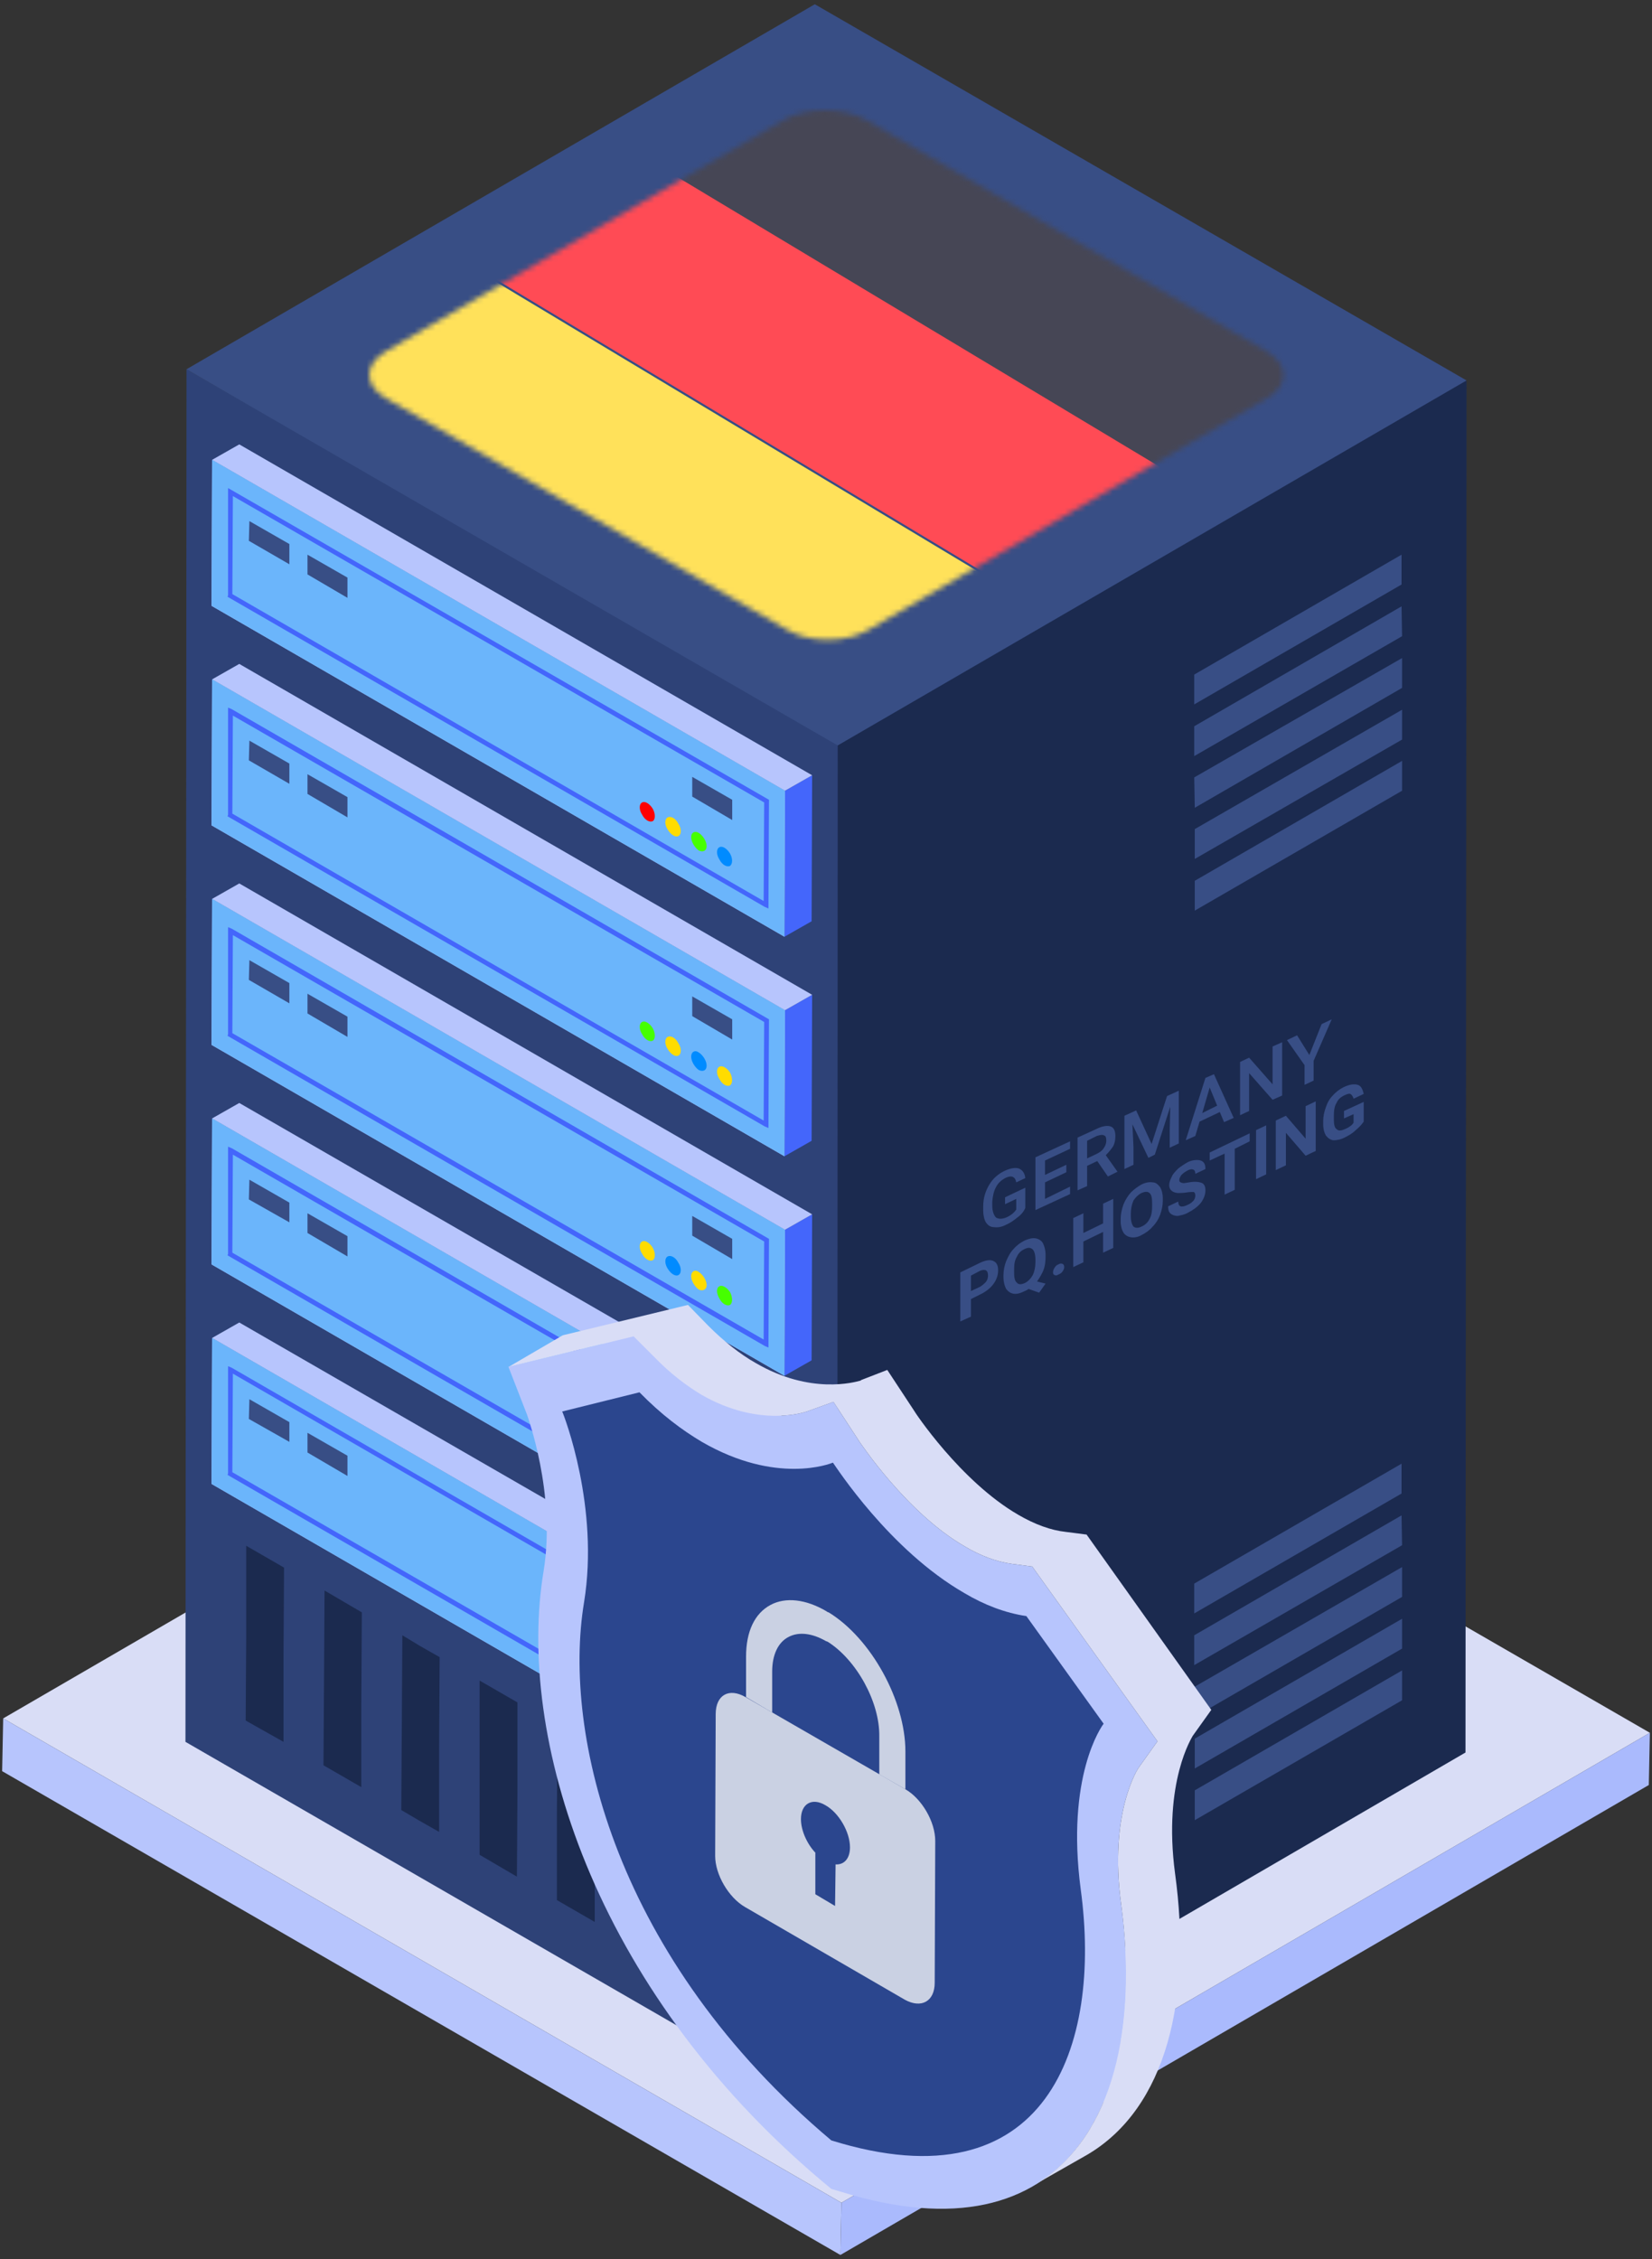
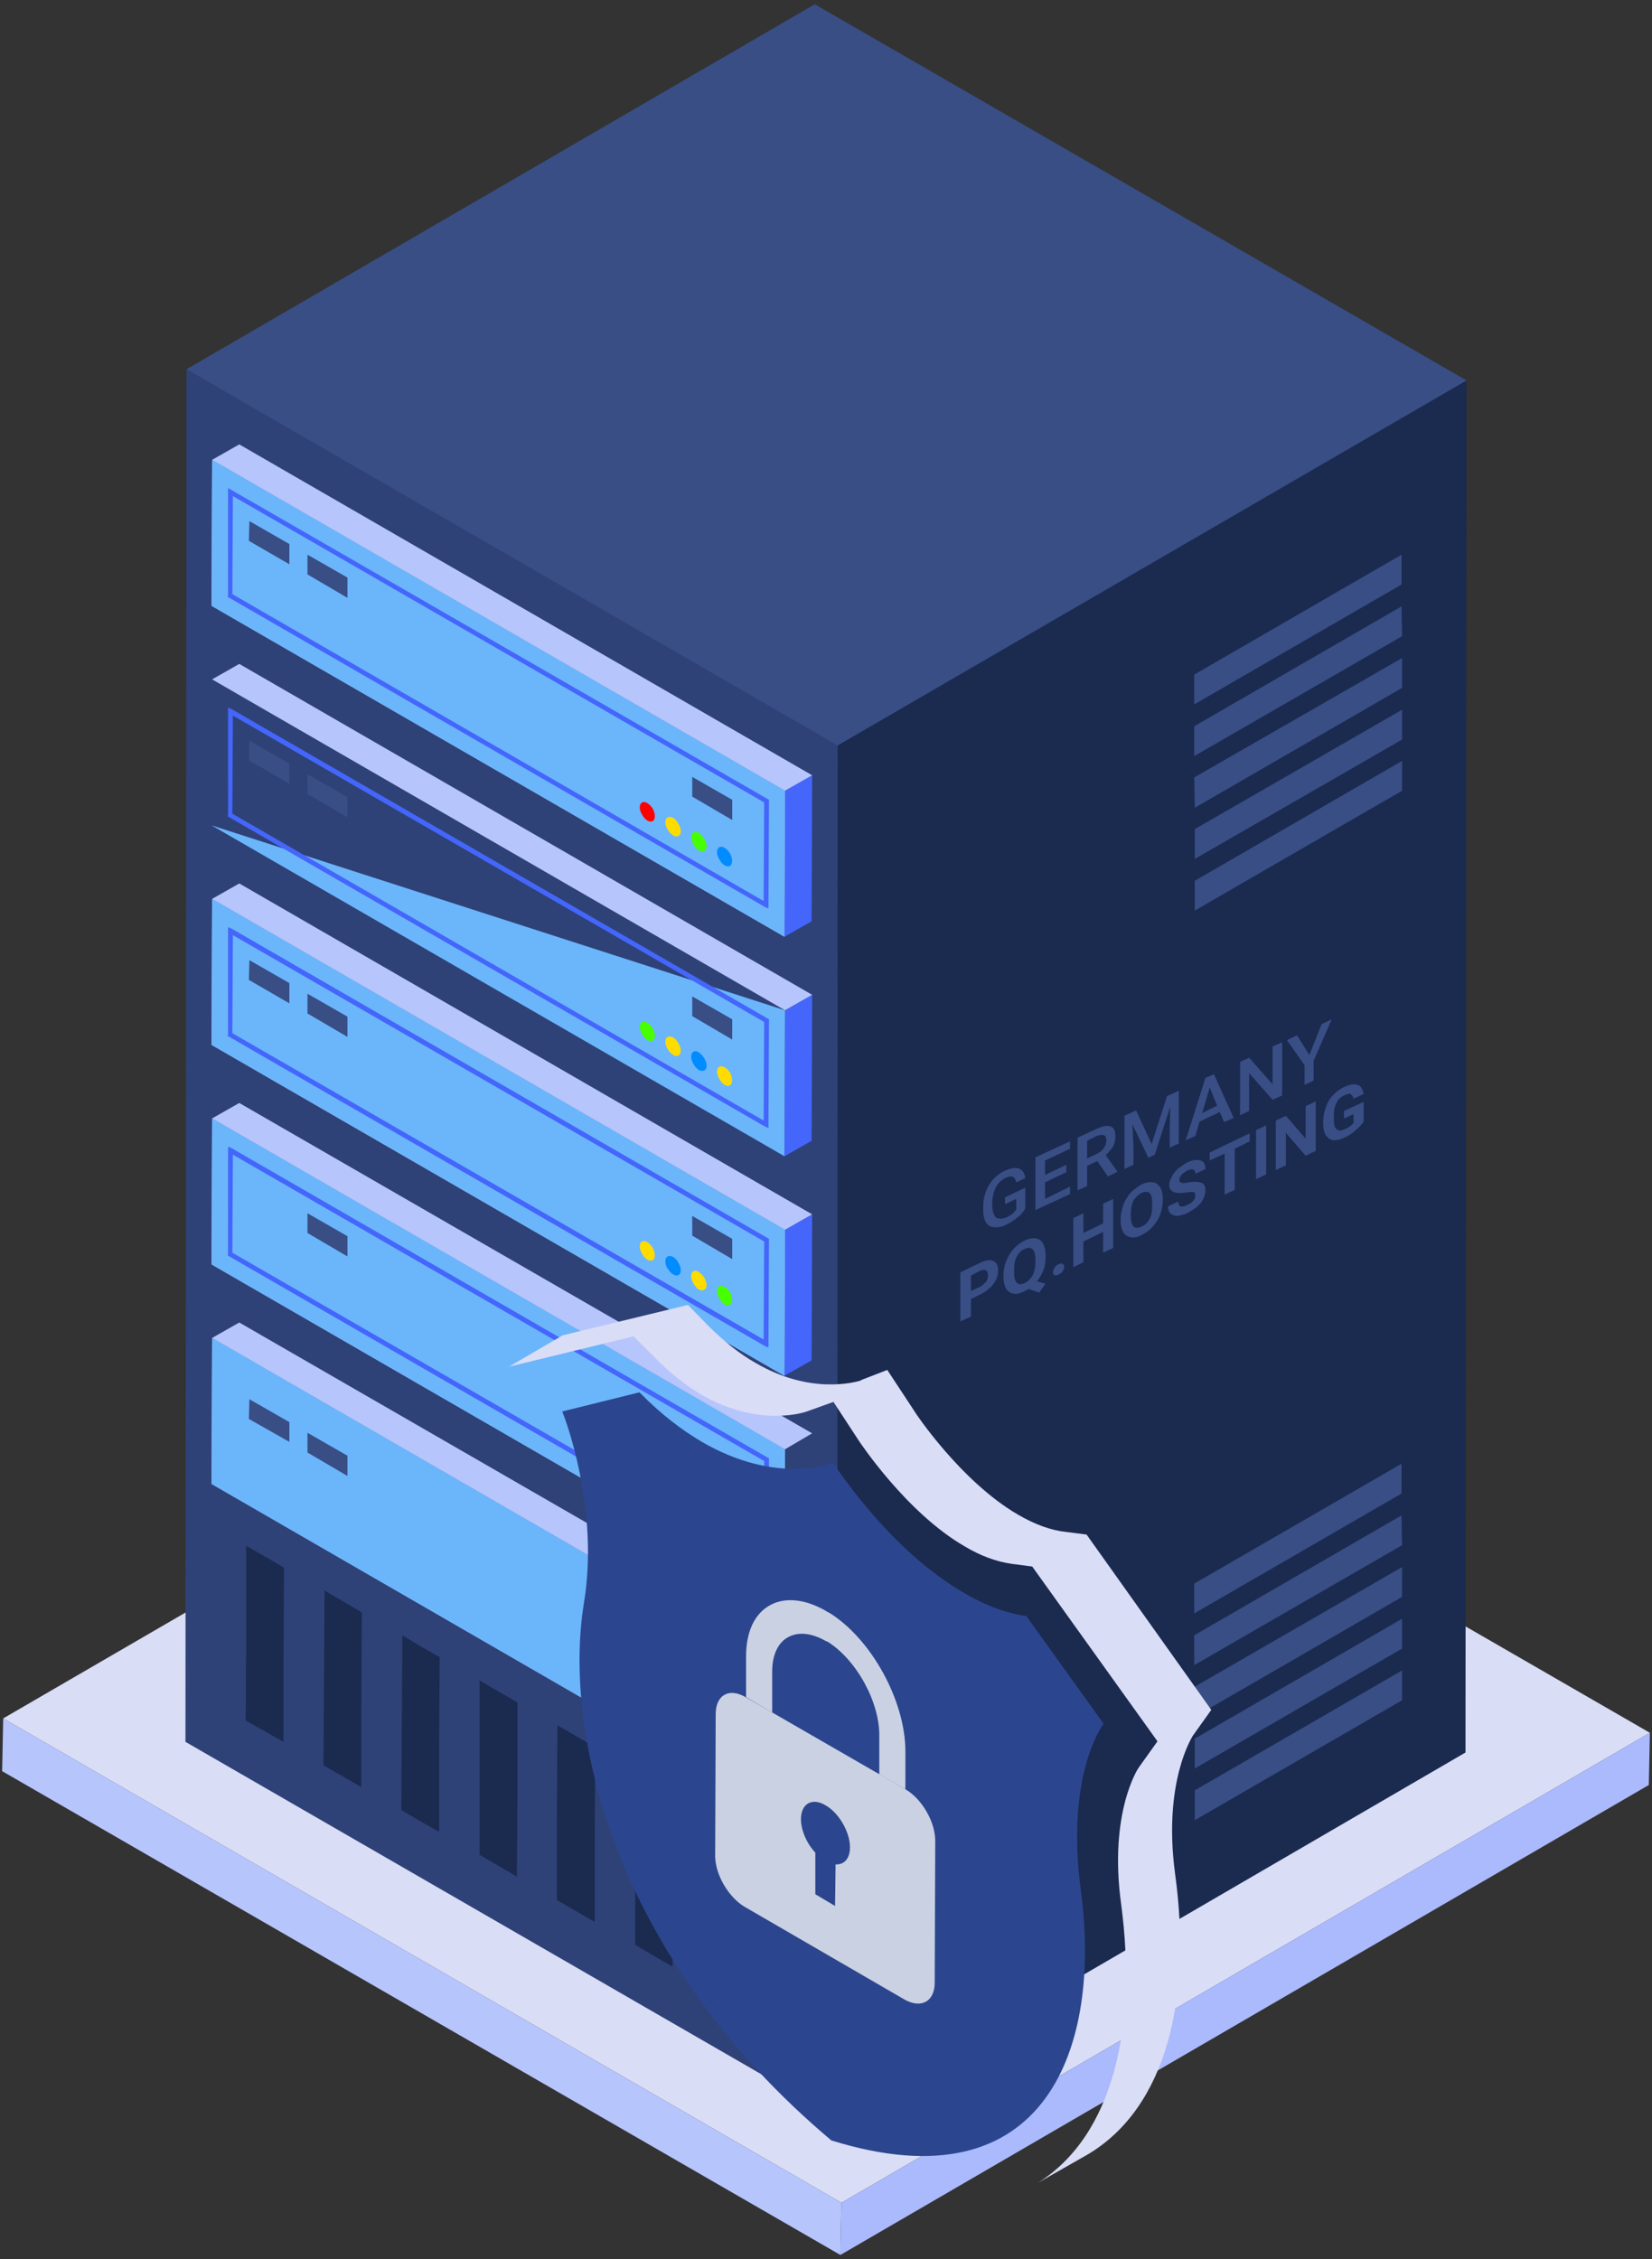
<svg xmlns="http://www.w3.org/2000/svg" viewBox="0 0 310 424">
  <rect x="0" y="0" width="310" height="424" fill="#333333" stroke="none" />
  <defs>
    <mask id="Mask-1" fill="#fff">
      <g>
-         <path d="M168.3 45.2c4.3 2.5 4.3 6.5 .1 8.9l-74.7 43.4c-4.2 2.5-11.1 2.5-15.3 0l-75.2-43.4c-4.2-2.4-4.3-6.4 0-8.9l74.6-43.4c4.3-2.4 11.1-2.4 15.4 0l75.1 43.4Z" />
-       </g>
+         </g>
    </mask>
  </defs>
  <style> @keyframes a0_f { 0% { fill: #008bff; animation-timing-function: steps(1); } 8.885% { fill: #008bff; animation-timing-function: steps(1); } 22.231% { fill: red; animation-timing-function: steps(1); } 35.615% { fill: #ffdc00; animation-timing-function: steps(1); } 44.5% { fill: #46ff00; animation-timing-function: steps(1); } 71.231% { fill: red; animation-timing-function: steps(1); } 84.615% { fill: #ffdc00; animation-timing-function: steps(1); } 100% { fill: #46ff00; } } @keyframes a1_f { 0% { fill: #46ff00; animation-timing-function: steps(1); } 6.897% { fill: #46ff00; animation-timing-function: steps(1); } 25.517% { fill: #ffdc00; animation-timing-function: steps(1); } 36.69% { fill: #46ff00; animation-timing-function: steps(1); } 55.31% { fill: red; animation-timing-function: steps(1); } 70.207% { fill: #ffdc00; animation-timing-function: steps(1); } 85.103% { fill: #008bff; animation-timing-function: steps(1); } 100% { fill: #ffdc00; } } @keyframes a2_f { 0% { fill: #ffdc00; animation-timing-function: steps(1); } 6.25% { fill: #ffdc00; animation-timing-function: steps(1); } 18.75% { fill: #008bff; animation-timing-function: steps(1); } 31.25% { fill: #46ff00; animation-timing-function: steps(1); } 43.75% { fill: #ffdc00; animation-timing-function: steps(1); } 59.375% { fill: red; animation-timing-function: steps(1); } 71.875% { fill: #008bff; animation-timing-function: steps(1); } 87.5% { fill: red; animation-timing-function: steps(1); } 100% { fill: #ffdc00; } } @keyframes a3_f { 0% { fill: red; animation-timing-function: steps(1); } 6.061% { fill: red; animation-timing-function: steps(1); } 18.182% { fill: #ffdc00; animation-timing-function: steps(1); } 27.273% { fill: #46ff00; animation-timing-function: steps(1); } 45.455% { fill: red; animation-timing-function: steps(1); } 57.576% { fill: #46ff00; animation-timing-function: steps(1); } 72.727% { fill: red; animation-timing-function: steps(1); } 84.848% { fill: #ffdc00; animation-timing-function: steps(1); } 100% { fill: red; } } @keyframes a4_f { 0% { fill: #ffdc00; animation-timing-function: steps(1); } 6.25% { fill: #ffdc00; animation-timing-function: steps(1); } 18.75% { fill: #008bff; animation-timing-function: steps(1); } 31.25% { fill: #46ff00; animation-timing-function: steps(1); } 43.75% { fill: #ffdc00; animation-timing-function: steps(1); } 59.375% { fill: red; animation-timing-function: steps(1); } 71.875% { fill: #008bff; animation-timing-function: steps(1); } 87.5% { fill: red; animation-timing-function: steps(1); } 100% { fill: #ffdc00; } } @keyframes a5_f { 0% { fill: #008bff; animation-timing-function: steps(1); } 8.885% { fill: #008bff; animation-timing-function: steps(1); } 22.231% { fill: red; animation-timing-function: steps(1); } 35.615% { fill: #ffdc00; animation-timing-function: steps(1); } 44.5% { fill: #46ff00; animation-timing-function: steps(1); } 71.231% { fill: red; animation-timing-function: steps(1); } 84.615% { fill: #ffdc00; animation-timing-function: steps(1); } 100% { fill: #46ff00; } } @keyframes a6_f { 0% { fill: #ffdc00; animation-timing-function: steps(1); } 6.25% { fill: #ffdc00; animation-timing-function: steps(1); } 18.75% { fill: #008bff; animation-timing-function: steps(1); } 31.25% { fill: #46ff00; animation-timing-function: steps(1); } 43.75% { fill: #ffdc00; animation-timing-function: steps(1); } 59.375% { fill: red; animation-timing-function: steps(1); } 71.875% { fill: #008bff; animation-timing-function: steps(1); } 87.5% { fill: red; animation-timing-function: steps(1); } 100% { fill: #ffdc00; } } @keyframes a7_f { 0% { fill: #46ff00; animation-timing-function: steps(1); } 6.897% { fill: #46ff00; animation-timing-function: steps(1); } 25.517% { fill: #ffdc00; animation-timing-function: steps(1); } 36.69% { fill: #46ff00; animation-timing-function: steps(1); } 55.31% { fill: red; animation-timing-function: steps(1); } 70.207% { fill: #ffdc00; animation-timing-function: steps(1); } 85.103% { fill: #008bff; animation-timing-function: steps(1); } 100% { fill: #ffdc00; } } @keyframes a8_f { 0% { fill: #46ff00; animation-timing-function: steps(1); } 6.897% { fill: #46ff00; animation-timing-function: steps(1); } 25.517% { fill: #ffdc00; animation-timing-function: steps(1); } 36.69% { fill: #46ff00; animation-timing-function: steps(1); } 55.31% { fill: red; animation-timing-function: steps(1); } 70.207% { fill: #ffdc00; animation-timing-function: steps(1); } 85.103% { fill: #008bff; animation-timing-function: steps(1); } 100% { fill: #ffdc00; } } @keyframes a9_f { 0% { fill: #ffdc00; animation-timing-function: steps(1); } 6.25% { fill: #ffdc00; animation-timing-function: steps(1); } 18.75% { fill: #008bff; animation-timing-function: steps(1); } 31.25% { fill: #46ff00; animation-timing-function: steps(1); } 43.75% { fill: #ffdc00; animation-timing-function: steps(1); } 59.375% { fill: red; animation-timing-function: steps(1); } 71.875% { fill: #008bff; animation-timing-function: steps(1); } 87.5% { fill: red; animation-timing-function: steps(1); } 100% { fill: #ffdc00; } } @keyframes a10_f { 0% { fill: #008bff; animation-timing-function: steps(1); } 8.885% { fill: #008bff; animation-timing-function: steps(1); } 22.231% { fill: red; animation-timing-function: steps(1); } 35.615% { fill: #ffdc00; animation-timing-function: steps(1); } 44.5% { fill: #46ff00; animation-timing-function: steps(1); } 71.231% { fill: red; animation-timing-function: steps(1); } 84.615% { fill: #ffdc00; animation-timing-function: steps(1); } 100% { fill: #46ff00; } } @keyframes a11_f { 0% { fill: #ffdc00; animation-timing-function: steps(1); } 6.25% { fill: #ffdc00; animation-timing-function: steps(1); } 18.75% { fill: #008bff; animation-timing-function: steps(1); } 31.25% { fill: #46ff00; animation-timing-function: steps(1); } 43.75% { fill: #ffdc00; animation-timing-function: steps(1); } 59.375% { fill: red; animation-timing-function: steps(1); } 71.875% { fill: #008bff; animation-timing-function: steps(1); } 87.5% { fill: red; animation-timing-function: steps(1); } 100% { fill: #ffdc00; } } @keyframes a12_t { 0% { transform: translate(95.4px,244.9px); animation-timing-function: cubic-bezier(0,0,.6,1); } 50% { transform: translate(95.4px,211.4px); animation-timing-function: cubic-bezier(.4,0,1,1); } 100% { transform: translate(95.4px,244.9px); } } @keyframes a13_t { 0% { transform: translate(59.4px,93.3px) scale(1,1) translate(-20.6px,-37.9px); animation-timing-function: cubic-bezier(0,0,.6,1); } 50% { transform: translate(59.4px,93.3px) scale(1.2,1.2) translate(-20.6px,-37.9px); animation-timing-function: cubic-bezier(.4,0,1,1); } 100% { transform: translate(59.4px,93.3px) scale(1,1) translate(-20.6px,-37.9px); } } @keyframes a13_o { 0% { opacity: .8; animation-timing-function: cubic-bezier(0,0,.6,1); } 50% { opacity: 1; animation-timing-function: cubic-bezier(.4,0,1,1); } 100% { opacity: .8; } } </style>
  <title>usa</title>
  <desc>Created with Sketch.</desc>
  <g fill="none" fill-rule="evenodd">
    <path fill="#d9ddf6" fill-rule="nonzero" d="M.6 322.5l151.7-88.1l157.3 90.8l-151.7 88.2Z" />
    <path fill="#aabafd" fill-rule="nonzero" d="M157.9 413.4l151.7-88.2l-0.2 9.8l-151.7 88.2Z" />
    <path fill="#b7c5fd" fill-rule="nonzero" d="M157.9 413.4l-0.2 9.8l-157.3-90.8l.2-9.9Z" />
    <path fill="#1b2a4f" fill-rule="nonzero" d="M152.4 139l122.8-67.6l-0.2 257.5l-117.9 68.6Z" />
    <path fill="#384e85" fill-rule="nonzero" d="M224.2 336v5.6l38.9-22.5v-5.6Zm-0.1-38.8v5.6l38.9-22.5v-5.6Zm0 9.7v5.6l39-22.5l-0.1-5.6Zm0 9.7l.1 5.6l38.9-22.5v-5.6Zm.1 9.7v5.6l38.9-22.5v-5.6Z" />
    <path fill="#384e85" fill-rule="nonzero" d="M224.2 165.3v5.6l38.9-22.5v-5.6Zm-0.1-38.7v5.6l38.9-22.5v-5.6Zm0 9.7v5.6l39-22.5l-0.1-5.6Zm0 9.6l.1 5.7l38.9-22.5v-5.6Zm.1 9.7v5.6l38.9-22.4v-5.6Z" />
    <path fill="#2e4277" fill-rule="nonzero" d="M157.2 139l-0.1 258.5l-122.3-70.6l.2-257.6Z" />
    <path fill="#4466fb" fill-rule="nonzero" d="M147.3 148.4l5.1-2.9l-0.1 27.4l-5.1 2.9Z" />
    <path fill="#b7c5fd" fill-rule="nonzero" d="M39.8 86.3l5.1-2.9l107.5 62.1l-5.1 2.9Z" />
    <path fill="#b7c5fd" fill-rule="nonzero" d="M147.3 148.4l-0.1 27.4l-107.5-62.1l.1-27.4Z" />
    <path fill="#6bb5fb" fill-rule="nonzero" d="M147.3 148.4l-0.1 27.4l-107.5-62.1l.1-27.4Z" />
    <path fill="#384e85" fill-rule="nonzero" d="M54.3 102.1v3.8l-7.6-4.4l.1-3.7Z" />
    <path fill="#384e85" fill-rule="nonzero" d="M65.2 108.4v3.8l-7.5-4.4v-3.7Z" />
    <path fill="#384e85" fill-rule="nonzero" d="M137.4 150.1v3.8l-7.5-4.4v-3.7Z" />
    <g transform="translate(120,150.5)">
      <path d="M137 162.5c.5-0.4 .5-1.4 0-2.3c-0.6-1-1.5-1.5-2-1.2c-0.6 .3-0.6 1.4 0 2.3c.5 1 1.4 1.5 2 1.2Z" fill="#008bff" fill-rule="nonzero" transform="translate(-120,-150.5)" style="animation: 2.6s linear infinite both a0_f;" />
      <path d="M131.1 156.3c.8 .5 1.5 1.6 1.5 2.5c0 .9-0.7 1.2-1.5 .8c-0.7-0.5-1.4-1.6-1.4-2.5c0-0.9 .7-1.2 1.4-0.8Z" fill="#46ff00" fill-rule="nonzero" transform="translate(-120,-150.5)" style="animation: 2.9s linear infinite both a1_f;" />
      <path d="M127.3 156.9c.6-0.3 .6-1.4 0-2.3c-0.5-1-1.4-1.5-2-1.2c-0.6 .3-0.6 1.4 0 2.3c.6 1 1.5 1.5 2 1.2Z" fill="#ffdc00" fill-rule="nonzero" transform="translate(-120,-150.5)" style="animation: 3.2s linear infinite both a2_f;" />
      <path d="M122.5 154.1c.5-0.3 .5-1.4 0-2.3c-0.6-1-1.5-1.5-2-1.2c-0.6 .3-0.6 1.4 0 2.3c.5 1 1.4 1.5 2 1.2Z" fill="red" fill-rule="nonzero" transform="translate(-120,-150.5)" style="animation: 3.3s linear infinite both a3_f;" />
    </g>
    <path d="M43.5 92l-0.7-0.4v20.1l-0.1 .3l100.8 58.2l.7 .3l.1-20.1v-0.3l-100.8-58.1Zm99.8 77.1l-99.7-57.6l.1-18.4l99.7 57.5l-0.1 18.5Z" fill="#4466fb" fill-rule="nonzero" />
    <path fill="#4466fb" fill-rule="nonzero" d="M147.3 189.6l5.1-2.9l-0.1 27.4l-5.1 2.9Z" />
    <path fill="#b7c5fd" fill-rule="nonzero" d="M39.8 127.5l5.1-2.9l107.5 62.1l-5.1 2.9Z" />
-     <path fill="#b7c5fd" fill-rule="nonzero" d="M147.3 189.6l-0.1 27.4l-107.5-62.1l.1-27.4Z" />
-     <path fill="#6bb5fb" fill-rule="nonzero" d="M147.3 189.6l-0.1 27.4l-107.5-62.1l.1-27.4Z" />
+     <path fill="#6bb5fb" fill-rule="nonzero" d="M147.3 189.6l-0.1 27.4l-107.5-62.1Z" />
    <path fill="#384e85" fill-rule="nonzero" d="M54.3 143.3v3.8l-7.6-4.4l.1-3.7Z" />
    <path fill="#384e85" fill-rule="nonzero" d="M65.2 149.6v3.8l-7.5-4.4v-3.7Z" />
    <path fill="#384e85" fill-rule="nonzero" d="M137.4 191.3v3.8l-7.5-4.4v-3.7Z" />
    <g transform="translate(120,191.7)">
      <path d="M137 203.7c.5-0.4 .5-1.4 0-2.4c-0.6-0.9-1.5-1.4-2-1.1c-0.6 .3-0.6 1.4 0 2.3c.5 1 1.4 1.5 2 1.2Z" fill="#ffdc00" fill-rule="nonzero" transform="translate(-120,-191.7)" style="animation: 3.2s linear infinite both a4_f;" />
      <path d="M131.1 197.5c.8 .5 1.5 1.6 1.5 2.5c0 .9-0.7 1.2-1.5 .8c-0.7-0.5-1.4-1.6-1.4-2.5c0-0.9 .7-1.3 1.4-0.8Z" fill="#008bff" fill-rule="nonzero" transform="translate(-120,-191.7)" style="animation: 2.6s linear infinite both a5_f;" />
      <path d="M127.3 198.1c.6-0.3 .6-1.4 0-2.3c-0.5-1-1.4-1.5-2-1.2c-0.6 .3-0.6 1.4 0 2.3c.6 1 1.5 1.5 2 1.2Z" fill="#ffdc00" fill-rule="nonzero" transform="translate(-120,-191.7)" style="animation: 3.2s linear infinite both a6_f;" />
      <path d="M122.5 195.3c.5-0.3 .5-1.4 0-2.3c-0.6-1-1.5-1.5-2-1.2c-0.6 .3-0.6 1.4 0 2.3c.5 1 1.4 1.5 2 1.2Z" fill="#46ff00" fill-rule="nonzero" transform="translate(-120,-191.7)" style="animation: 2.9s linear infinite both a7_f;" />
    </g>
    <path d="M43.5 133.1l-0.7-0.3v20.1l-0.1 .3l100.8 58.2l.7 .3l.1-20.1v-0.3l-100.8-58.2Zm99.8 77.2l-99.7-57.6l.1-18.4l99.7 57.5l-0.1 18.5Z" fill="#4466fb" fill-rule="nonzero" />
    <path fill="#4466fb" fill-rule="nonzero" d="M147.3 230.8l5.1-2.9l-0.1 27.4l-5.1 2.9Z" />
    <path fill="#b7c5fd" fill-rule="nonzero" d="M39.8 168.7l5.1-2.9l107.5 62.1l-5.1 2.9Z" />
    <path fill="#b7c5fd" fill-rule="nonzero" d="M147.3 230.8l-0.1 27.4l-107.5-62.1l.1-27.4Z" />
    <path fill="#6bb5fb" fill-rule="nonzero" d="M147.3 230.8l-0.1 27.4l-107.5-62.1l.1-27.4Z" />
    <path fill="#384e85" fill-rule="nonzero" d="M54.3 184.5v3.8l-7.6-4.4l.1-3.7Z" />
    <path fill="#384e85" fill-rule="nonzero" d="M65.2 190.8v3.8l-7.5-4.4v-3.7Z" />
    <path fill="#384e85" fill-rule="nonzero" d="M137.4 232.5v3.8l-7.5-4.4v-3.7Z" />
    <g transform="translate(120,232.9)">
      <path d="M137 244.9c.5-0.4 .5-1.4 0-2.4c-0.6-0.9-1.5-1.4-2-1.1c-0.6 .3-0.6 1.3 0 2.3c.5 1 1.4 1.5 2 1.2Z" fill="#46ff00" fill-rule="nonzero" transform="translate(-120,-232.9)" style="animation: 2.9s linear infinite both a8_f;" />
      <path d="M131.1 238.7c.8 .5 1.5 1.6 1.5 2.5c0 .8-0.7 1.2-1.5 .8c-0.7-0.5-1.4-1.6-1.4-2.5c0-0.9 .7-1.3 1.4-0.8Z" fill="#ffdc00" fill-rule="nonzero" transform="translate(-120,-232.9)" style="animation: 3.2s linear infinite both a9_f;" />
      <path d="M127.3 239.3c.6-0.3 .6-1.4 0-2.3c-0.5-1-1.4-1.5-2-1.2c-0.6 .3-0.6 1.4 0 2.3c.6 1 1.5 1.5 2 1.2Z" fill="#008bff" fill-rule="nonzero" transform="translate(-120,-232.9)" style="animation: 2.6s linear infinite both a10_f;" />
      <path d="M122.5 236.5c.5-0.3 .5-1.4 0-2.3c-0.6-1-1.5-1.5-2-1.2c-0.6 .3-0.6 1.4 0 2.3c.5 1 1.4 1.5 2 1.2Z" fill="#ffdc00" fill-rule="nonzero" transform="translate(-120,-232.9)" style="animation: 3.2s linear infinite both a11_f;" />
    </g>
    <path d="M43.5 174.3l-0.7-0.3v20.1l-0.1 .3l100.8 58.2l.7 .3l.1-20.1v-0.3l-100.8-58.2Zm99.8 77.1l-99.7-57.5l.1-18.4l99.7 57.5l-0.1 18.4Z" fill="#4466fb" fill-rule="nonzero" />
    <path fill="#b7c5fd" fill-rule="nonzero" d="M39.8 209.9l5.1-2.9l107.5 62l-5.1 3Z" />
    <path fill="#b7c5fd" fill-rule="nonzero" d="M147.3 272l-0.1 27.4l-107.5-62.1l.1-27.4Z" />
    <path fill="#6bb5fb" fill-rule="nonzero" d="M147.3 272l-0.1 27.4l-107.5-62.1l.1-27.4Z" />
-     <path fill="#384e85" fill-rule="nonzero" d="M54.3 225.7v3.7l-7.6-4.3l.1-3.7Z" />
    <path fill="#384e85" fill-rule="nonzero" d="M65.2 232v3.8l-7.5-4.4v-3.7Z" />
    <path d="M43.5 215.5l-0.7-0.3v20.1l-0.1 .3l100.8 58.2l.7 .3l.1-20.1v-0.3l-100.8-58.2Zm99.8 77.1l-99.7-57.5l.1-18.4l99.7 57.5l-0.1 18.4Z" fill="#4466fb" fill-rule="nonzero" />
    <path fill="#b7c5fd" fill-rule="nonzero" d="M39.8 251.1l5.1-2.9l107.5 62l-5.1 3Z" />
    <path fill="#b7c5fd" fill-rule="nonzero" d="M147.3 313.2l-0.1 27.4l-107.5-62.1l.1-27.4Z" />
    <path fill="#6bb5fb" fill-rule="nonzero" d="M147.3 313.2l-0.1 27.4l-107.5-62.1l.1-27.4Z" />
    <path fill="#384e85" fill-rule="nonzero" d="M54.3 266.9v3.7l-7.6-4.3l.1-3.7Z" />
    <path fill="#384e85" fill-rule="nonzero" d="M65.2 273.2v3.8l-7.5-4.4v-3.7Z" />
-     <path d="M43.5 256.7l-0.7-0.3v20.1l-0.1 .3l100.8 58.2l.7 .3l.1-20.1v-0.3l-100.8-58.2Zm99.8 77.1l-99.7-57.5l.1-18.5l99.7 57.6l-0.1 18.4Z" fill="#4466fb" fill-rule="nonzero" />
    <path fill="#1b2a4f" fill-rule="nonzero" d="M140.9 344.8v17l-0.1 15.7l-7-4.1v-15.6l.1-17.1Zm-80-46.3l7 4.1l-0.1 17.1v15.7l-7.1-4.1l.1-15.7Zm17.9 10.4l3.7 2.1l-0.1 17v15.8l-3.7-2.1l-3.4-2l.1-15.7l.1-17.1Zm25.8 14.9l7.1 4.1l-0.1 17.1v15.7l-7.1-4.1v-15.7Zm17.9 10.3l3.8 2.2v17l-0.1 15.8l-3.8-2.2l-3.2-1.9v-15.7l.1-17.1Zm-32.5-18.7l7.1 4.1v17l-0.1 15.7l-7-4.1v-15.6Zm-43.8-25.3l7.1 4.1l-0.1 17.1v15.6l-7.1-4l.1-15.7Z" />
    <path fill="#384e85" fill-rule="nonzero" d="M35 69.3l117.9-68.5l122.3 70.6l-118 68.5Z" />
  </g>
  <g transform="translate(69.3,20.7)">
    <g>
      <g mask="url(#Mask-1)">
        <g transform="translate(86.2,49.3) rotate(31) translate(-81.5,-51)">
          <rect x=".4" y=".5" fill="#464655" width="161" height="34" />
          <rect x="1.6" y="68.5" fill="#ffe15a" width="161" height="33" />
          <rect x=".7" y="34.1" fill="#ff4b55" width="161" height="34" />
        </g>
      </g>
    </g>
  </g>
  <g transform="translate(171.2,178.7)">
    <path d="M11 68.4v-3.3l1.6-0.8c1.1-0.5 2-1.2 2.6-2c.6-0.8 .9-1.7 .9-2.6c0-0.6-0.1-1-0.4-1.4c-0.3-0.3-0.7-0.5-1.2-0.5c-0.5 0-1.2 .2-1.8 .5l-3.7 1.8v9.2l2-0.9Zm0-4.8v-2.9l1.7-0.9c.5-0.2 .8-0.2 1.1-0.1c.3 .2 .4 .5 .4 1c0 .4-0.1 .8-0.4 1.2c-0.3 .3-0.6 .6-1.1 .9l-1.7 .8Zm12.8 .3l1.2-1.7l-1.6-0.4c.5-0.7 .9-1.4 1.2-2.1c.3-0.8 .4-1.6 .4-2.5v-0.4c0-0.9-0.2-1.6-0.5-2.2c-0.3-0.5-0.8-0.8-1.4-0.9c-0.6-0.1-1.3 .1-2 .4c-0.8 .4-1.5 .9-2.1 1.6c-0.6 .6-1 1.4-1.4 2.3c-0.3 .8-0.5 1.7-0.5 2.6v.4c0 .9 .2 1.6 .5 2.2c.4 .5 .8 .8 1.4 .9c.6 .1 1.3-0.1 2.1-0.5c.2-0.1 .5-0.2 .7-0.4l2 .7Zm-2.7-1.8c-0.7 .3-1.2 .3-1.5-0.1c-0.4-0.3-0.5-1-0.5-1.9v-0.5c0-0.9 .1-1.8 .5-2.4c.3-0.7 .8-1.2 1.5-1.5c.6-0.3 1.1-0.3 1.5 .1c.3 .3 .5 1 .5 1.9v.5c0 .9-0.2 1.8-0.5 2.4c-0.4 .7-0.9 1.2-1.5 1.5Zm6.3-1.6c.3-0.1 .6-0.3 .8-0.6c.2-0.3 .3-0.5 .3-0.8c0-0.3-0.1-0.5-0.3-0.6c-0.2-0.1-0.5-0.1-0.8 .1c-0.3 .1-0.5 .3-0.7 .6c-0.2 .3-0.3 .6-0.3 .9c0 .3 .1 .4 .3 .5c.2 .1 .4 .1 .7-0.1Zm4.7-2.3v-3.9l3.7-1.8v3.9l1.9-0.9v-9.2l-1.9 .9v3.7l-3.7 1.8v-3.7l-1.9 .9v9.2l1.9-0.9Zm10.9-5.1c.8-0.4 1.5-0.9 2.1-1.6c.6-0.6 1.1-1.4 1.4-2.2c.3-0.9 .5-1.7 .5-2.6v-0.5c0-0.9-0.2-1.6-0.5-2.1c-0.4-0.5-0.8-0.9-1.4-0.9c-0.6-0.1-1.3 0-2.1 .4c-0.7 .4-1.4 .9-2 1.5c-0.6 .7-1.1 1.5-1.4 2.3c-0.3 .9-0.5 1.7-0.5 2.6v.5c0 .9 .2 1.6 .5 2.1c.3 .5 .8 .8 1.4 .9c.6 .1 1.3 0 2-0.4Zm0-1.6c-0.6 .3-1.1 .3-1.5 0c-0.3-0.4-0.5-1-0.5-2v-0.4c0-1 .2-1.8 .5-2.5c.4-0.6 .9-1.1 1.5-1.4c.7-0.3 1.2-0.3 1.5 0c.4 .3 .5 1 .5 2v.4c0 1-0.1 1.8-0.5 2.5c-0.3 .6-0.8 1.1-1.5 1.4Zm8.7-2.6c1-0.5 1.8-1.1 2.4-1.8c.6-0.8 .9-1.6 .9-2.4c0-0.7-0.2-1.2-0.7-1.4c-0.5-0.2-1.3-0.3-2.4-0.1c-0.6 .1-1 .2-1.3 .1c-0.3-0.1-0.5-0.2-0.5-0.5c0-0.4 .2-0.7 .4-1c.3-0.3 .7-0.6 1.1-0.8c.5-0.3 .9-0.3 1.1-0.2c.3 .1 .4 .4 .4 .8l1.9-0.9c0-0.6-0.1-1-0.4-1.3c-0.3-0.3-0.7-0.4-1.2-0.4c-0.5 0-1.1 .1-1.7 .4c-0.7 .4-1.3 .8-1.8 1.2c-0.5 .5-1 1-1.2 1.5c-0.3 .6-0.5 1.1-0.5 1.6c0 .9 .6 1.4 1.6 1.5c.4 0 .9 0 1.6-0.1c.6-0.1 1.1-0.1 1.4-0.1c.2 .1 .3 .3 .3 .7c0 .3-0.1 .6-0.3 .9c-0.3 .3-0.6 .6-1.1 .8c-1.2 .6-1.8 .4-1.8-0.6l-1.9 .9c0 .6 .1 1 .4 1.3c.3 .3 .8 .5 1.4 .5c.5-0.1 1.2-0.2 1.9-0.6Zm8.8-4.3v-7.7l2.8-1.4v-1.5l-7.5 3.6v1.5l2.8-1.3v7.7l1.9-0.9Zm5.9-2.9v-9.2l-1.9 .9v9.2l1.9-0.9Zm3.7-1.7v-6.1l3.7 4.3l1.9-0.9v-9.3l-1.9 .9v6.1l-3.7-4.3l-1.9 .9v9.3l1.9-0.9Zm11-5.2c.8-0.4 1.5-0.8 2.1-1.4c.6-0.5 1.1-1 1.5-1.6v-3.7l-3.7 1.7v1.4l1.8-0.8v1.6c-0.3 .5-0.9 .9-1.6 1.2c-0.7 .3-1.2 .4-1.6 0c-0.4-0.3-0.5-0.9-0.5-1.9v-0.6c0-0.9 .1-1.8 .5-2.4c.3-0.7 .8-1.1 1.4-1.4c.6-0.3 1-0.4 1.2-0.3c.3 .2 .5 .5 .6 .9l1.9-0.9c-0.2-0.9-0.5-1.5-1.1-1.7c-0.7-0.2-1.5-0.1-2.6 .4c-0.8 .4-1.5 .9-2.1 1.6c-0.6 .6-1 1.3-1.3 2.2c-0.3 .8-0.5 1.7-0.5 2.6v.6c0 .9 .2 1.6 .5 2.1c.4 .5 .8 .8 1.4 .9c.6 0 1.3-0.1 2.1-0.5Z" fill="#384e85" />
    <path fill="#384e85" d="M21.2 48c-0.3 .7-0.8 1.3-1.5 1.8c-0.6 .5-1.3 1-2.2 1.4c-0.8 .4-1.5 .5-2.2 .4c-0.6 0-1.1-0.3-1.5-0.9c-0.3-0.5-0.5-1.3-0.5-2.2v-0.8c0-1.5 .4-2.8 1.1-4c.7-1.2 1.7-2.1 3-2.7c1.1-0.5 2-0.6 2.6-0.4c.7 .3 1.1 .9 1.2 1.8l-1.7 .8c-0.2-1.1-0.9-1.4-2.1-0.8c-0.7 .4-1.3 .9-1.7 1.7c-0.4 .7-0.6 1.6-0.7 2.7v.8c0 1 .3 1.8 .7 2.2c.5 .3 1.1 .3 1.9 0c.9-0.4 1.5-0.9 1.9-1.5v-2l-2.1 1v-1.3l3.8-1.8Zm7.7-6.7l-4 1.9v3.1l4.7-2.3v1.4l-6.5 3v-9.9l6.5-3v1.4l-4.7 2.2v2.7l4-1.9Zm5.8-2.1l-1.9 .9v3.8l-1.8 .8v-9.9l3.5-1.6c1.2-0.6 2.1-0.7 2.7-0.5c.6 .2 .9 .8 .9 1.8c0 .7-0.1 1.3-0.4 1.9c-0.4 .6-0.8 1.1-1.4 1.7l2.2 3.1l-1.8 .9Zm-1.9-0.5l1.7-0.8c.6-0.3 1.1-0.6 1.4-1.1c.3-0.4 .5-0.9 .5-1.4c0-0.6-0.1-0.9-0.4-1c-0.3-0.2-0.8-0.1-1.4 .1l-1.8 .9Zm9.2-9l2.9 6.3l2.9-9l2.2-1v9.9l-1.7 .8v-3.3l.1-4.4l-2.9 9l-1.2 .6l-3-6.3l.2 4.3v3.3l-1.7 .8v-10Zm15.7 .3l-3.8 1.8l-0.8 2.7l-1.8 .8l3.7-11.7l1.6-0.7l3.7 8.2l-1.8 .8Zm-3.3 .2l2.8-1.4l-1.4-3.4Zm15-3.3l-1.8 .8l-4.4-5v7.1l-1.7 .8v-10l1.7-0.8l4.4 5v-7.1l1.8-0.8Zm5.1-7.6l2.3-5.8l1.9-0.9l-3.4 7.8v3.7l-1.7 .8v-3.7l-3.3-4.7l1.9-0.9Z" />
  </g>
  <g transform="translate(161.4,329.7) translate(-66,-84.8)" style="animation: 3s linear infinite both a12_t;">
-     <path d="M118.3 86.8c-0.1 .1-5.7 8.5-3.3 25.8c4.9 36.4-9.5 67.3-52.7 53.8l-1.7-0.5l-1.8-1.5c-43.1-36.4-57.3-83.7-52.2-114.4c2.4-14.6-3.1-29.3-3.1-29.4l-3.5-9l23.5-5.7l3.9 3.9c2.9 3 5.9 5.3 8.9 7.1c11 6.3 19.7 3.1 19.7 3.1l5-1.8l4.9 7.5c.1 .1 8.8 13.3 19.7 19.6c3 1.8 6 2.9 8.9 3.3l3.8 .5l23.5 32.8l-3.5 4.9Z" fill="#b7c5fd" />
    <path d="M131.9 76l-23.4-32.9l-3.9-0.5c-2.8-0.3-5.8-1.4-8.9-3.2c-10.9-6.3-19.6-19.5-19.6-19.6l-5-7.6l-4.9 1.9l-0.1 .1c-1.1 .3-9.4 2.7-19.7-3.3c-3-1.7-6-4.1-8.9-7l-3.8-3.9l-23.5 5.7l-10.1 5.9l23.4-5.7l3.9 3.9c2.9 3 5.9 5.3 8.9 7.1c11 6.3 19.7 3.1 19.7 3.1l5-1.8l4.9 7.5c.1 .1 8.8 13.3 19.7 19.6c3 1.8 6 2.9 8.9 3.3l3.8 .5l23.5 32.8l-3.5 4.9c-0.1 .1-5.7 8.5-3.3 25.8c3 22.7-1.4 43.3-15.7 52.2l9.3-5.3c15-8.8 19.7-29.6 16.5-52.8c-2.3-17.3 3.3-25.7 3.3-25.8l3.5-4.9Z" fill="#d9ddf6" />
    <path d="M60.9 29.6c.6 .8 10.6 16.4 24.7 24.5c3.7 2.2 7.6 3.7 11.6 4.3l14.5 20.2c-0.4 .5-7.1 9.9-4.3 31.1c4 29.4-6.3 59.7-46.8 47.1c-40.5-34.1-50.5-76.2-46.4-101c2.9-17.8-3.7-34.9-4.1-35.8l14.5-3.6c4.1 4.2 8 7.1 11.7 9.3c14 8.1 24.1 4.1 24.6 3.9Z" fill="#2b468e" />
    <g opacity=".75" transform="translate(59.4,93.3) translate(-20.6,-37.9)" style="animation: 3s linear infinite both a13_t, 3s linear infinite both a13_o;">
      <path d="M35.7 35.5c3.1 1.8 5.6 6.1 5.6 9.7l-0.1 26.6c0 3.5-2.5 4.9-5.6 3.2l-30-17.4c-3.1-1.8-5.6-6.1-5.6-9.6l.1-26.6c0-3.6 2.5-5 5.6-3.2l30 17.3Zm-13.1 14.1c1.6 .1 2.7-1.1 2.7-3.2c0-2.9-2.1-6.5-4.6-7.9c-2.5-1.5-4.6-0.3-4.6 2.6c0 2.1 1.1 4.6 2.7 6.3v7.8l3.7 2.2l.1-7.8Z" fill="#fff" />
      <path d="M20.9 2.1c.1 .1 .3 .2 .4 .2c8 4.9 14.4 16.6 14.4 26.1v7.1l-4.9-2.8v-7.1c.1-6.5-4.3-14.4-9.7-17.8c-0.1 0-0.2-0.1-0.3-0.1c-2.6-1.5-5.1-1.8-7-0.8c-2 1-3.1 3.4-3.1 6.5v7.7l-4.9-2.9v-7.6c0-4.7 1.6-8.1 4.6-9.7c2.8-1.5 6.6-1.1 10.5 1.2Z" fill="#fff" />
    </g>
  </g>
</svg>